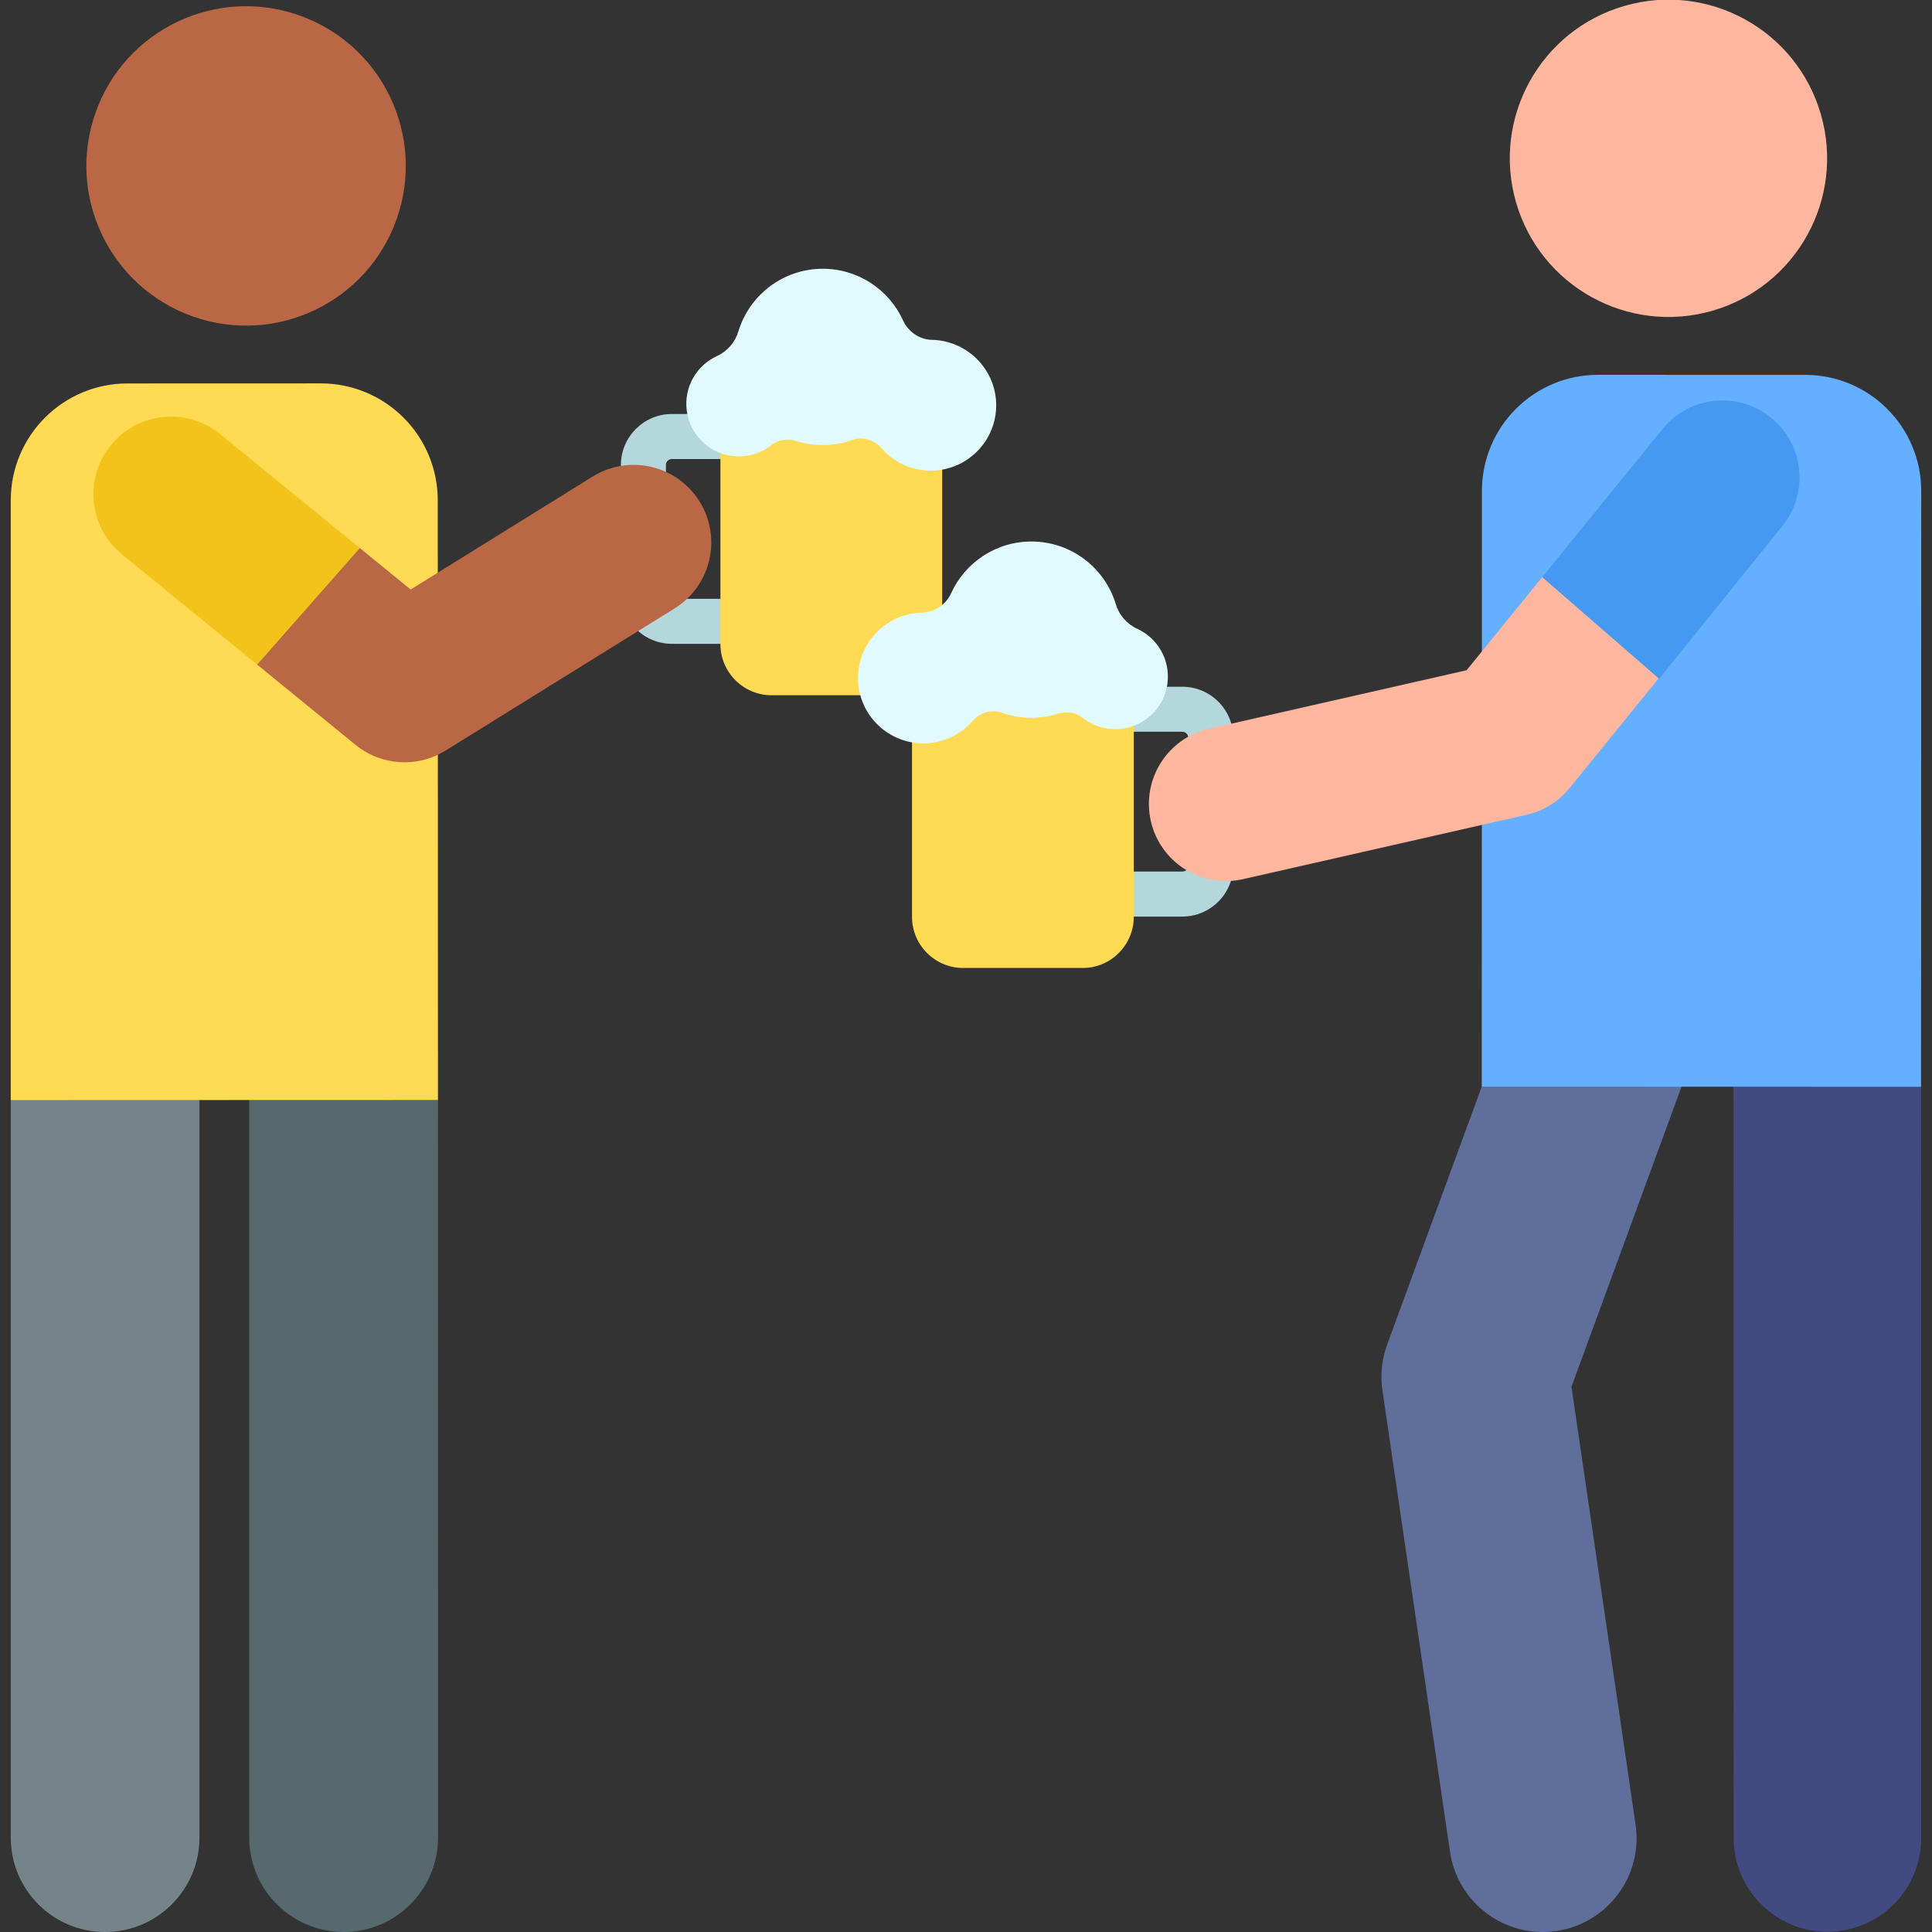
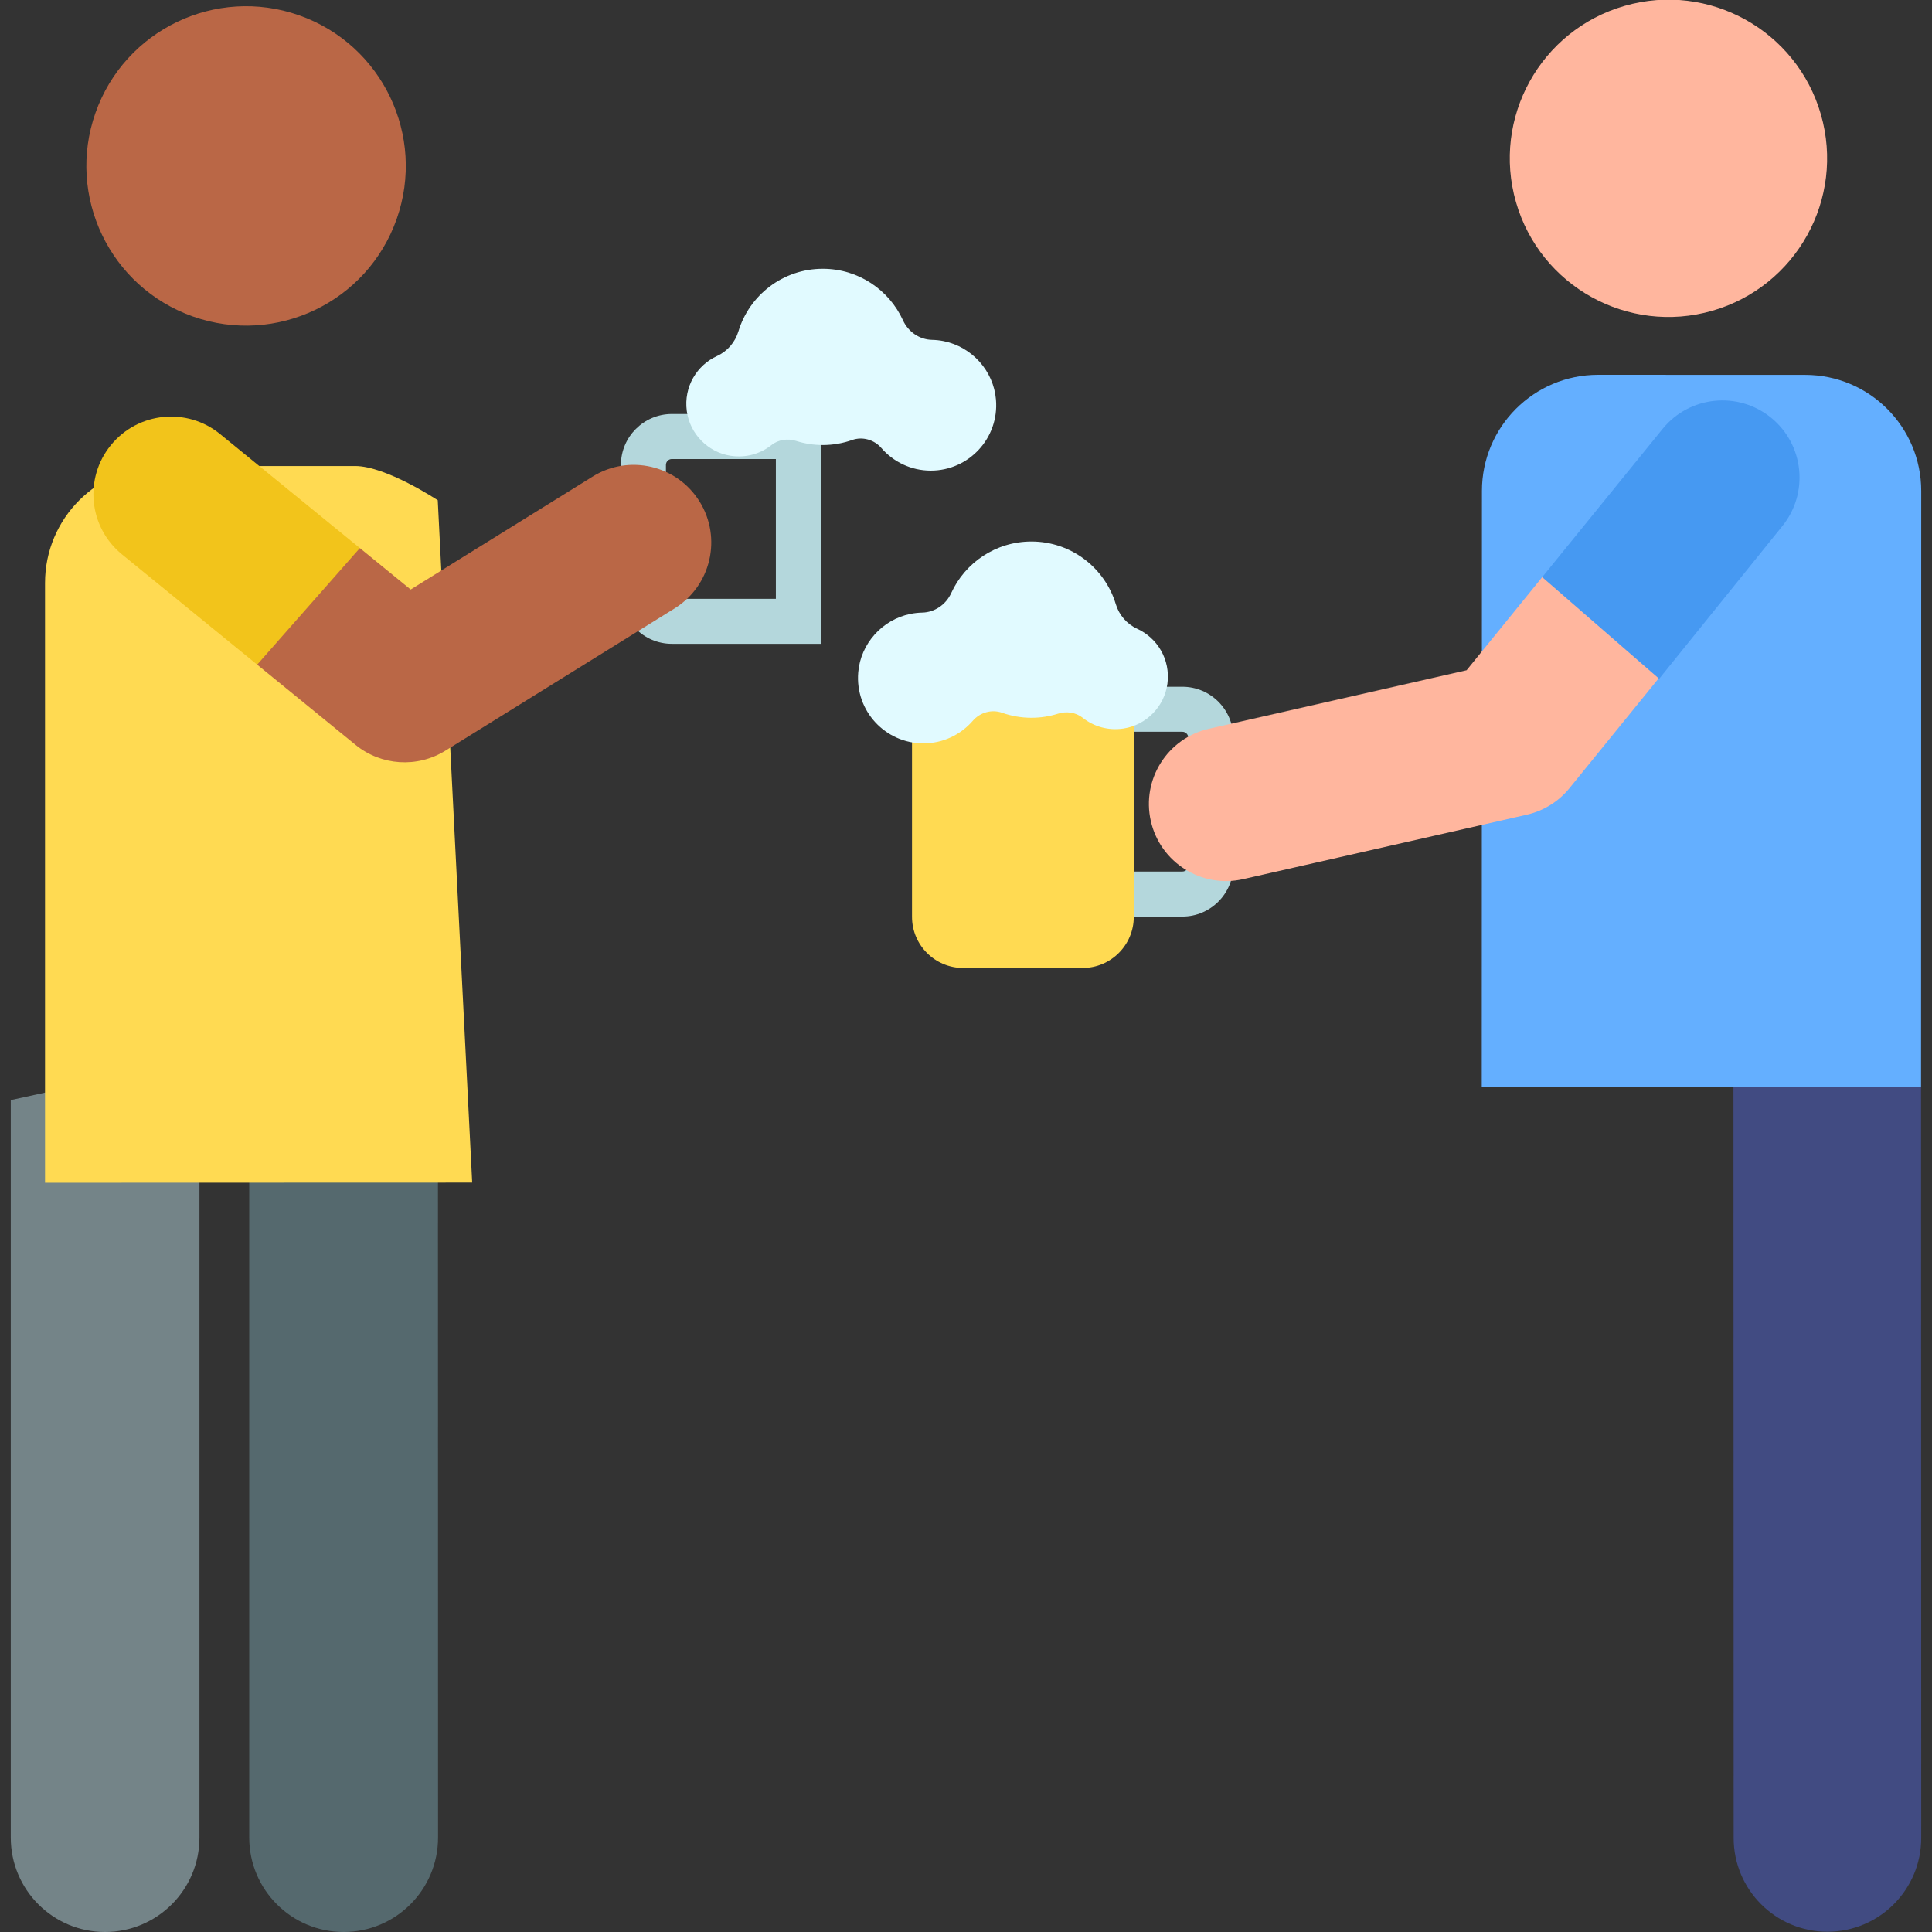
<svg xmlns="http://www.w3.org/2000/svg" version="1.1" width="512" height="512" x="0" y="0" viewBox="0 0 511.583 511.583" style="enable-background:new 0 0 512 512" xml:space="preserve">
  <rect x="0" y="0" width="511.583" height="511.583" fill="#333333" stroke="none" />
  <g>
    <g>
      <g>
        <g>
          <path d="m164.415 156.993v-33.878c0-7.438 6.051-13.489 13.488-13.489h39.462v60.856h-39.462c-7.437-.001-13.488-6.052-13.488-13.489zm41.03-35.447h-27.542c-.865 0-1.568.704-1.568 1.569v33.878c0 .865.703 1.568 1.568 1.568h27.542z" fill="#B4D7DC" data-original="#b4d7dc" />
        </g>
-         <path d="m194.905 103.54h50.441c2.287 0 4.141 1.854 4.141 4.141v62.863c0 7.484-6.067 13.551-13.551 13.551h-31.62c-7.484 0-13.551-6.067-13.551-13.551v-62.863c0-2.287 1.853-4.141 4.14-4.141z" fill="#FFDA52" data-original="#ffda52" />
        <g>
          <path d="m249.891 90.333c-1.047-.211-2.078-.321-3.087-.341-3.329-.064-6.31-2.129-7.692-5.159-3.676-8.062-11.806-13.665-21.245-13.665-10.539 0-19.442 6.986-22.34 16.579-.866 2.866-2.916 5.274-5.641 6.514-5.341 2.432-8.875 8.133-8.032 14.553.793 6.039 5.582 10.947 11.602 11.872 4.107.631 7.933-.54 10.828-2.837 1.843-1.463 4.315-1.792 6.559-1.083 2.217.7 4.576 1.078 7.024 1.078 2.728 0 5.345-.47 7.777-1.331 2.75-.974 5.83-.085 7.739 2.121 3.174 3.666 7.862 5.986 13.092 5.986 10.053 0 18.105-8.567 17.254-18.798-.631-7.602-6.36-13.98-13.838-15.489z" fill="#E1FAFF" data-original="#e1faff" />
        </g>
      </g>
      <ellipse cx="65.159" cy="43.9" fill="#BA6746" rx="42.294" ry="42.294" transform="matrix(.332 -.943 .943 .332 2.13 90.807)" data-original="#ba6746" />
      <g id="XMLID_1194_">
        <path d="m2.852 291.301v195.271c-.007 13.807 11.145 25.005 24.951 25.012h.012c13.802 0 24.993-11.186 25-24.988v-195.295l-28.083-4.8z" fill="#748488" data-original="#748488" />
      </g>
      <g id="XMLID_1191_">
        <path d="m65.994 291.038v195.545c0 13.807 11.193 25 25 25s25-11.193 25-25l-.029-195.318-26.609-4.764z" fill="#55696E" data-original="#55696e" />
      </g>
-       <path d="m115.916 132.46c-.003-8.209-3.266-16.081-9.073-21.884s-13.68-9.061-21.89-9.059l-51.196.017c-17.094.005-30.911 13.867-30.906 30.961v158.805l113.112-.036z" fill="#FFDA52" data-original="#ffda52" />
+       <path d="m115.916 132.46s-13.68-9.061-21.89-9.059l-51.196.017c-17.094.005-30.911 13.867-30.906 30.961v158.805l113.112-.036z" fill="#FFDA52" data-original="#ffda52" />
      <g id="XMLID_1182_">
        <path d="m185.247 132.807c-5.985-9.644-18.655-12.61-28.302-6.624l-48.2 29.917-13.457-10.975-21.378 9.195-5.814 21.673 26.033 21.233c6.772 5.524 16.343 6.183 23.83 1.536l60.663-37.653c9.646-5.986 12.612-18.657 6.625-28.302z" fill="#BA6746" data-original="#ba6746" />
      </g>
      <g id="XMLID_19_">
        <path d="m95.288 145.124-37.01-30.187c-8.798-7.174-21.744-5.861-28.919 2.937-7.175 8.797-5.86 21.744 2.937 28.919l35.801 29.2z" fill="#F2C41B" data-original="#f2c41b" />
      </g>
      <g>
        <ellipse cx="441.882" cy="42.015" fill="#FFB69E" rx="42.013" ry="42.012" transform="matrix(.961 -.276 .276 .961 5.552 123.505)" data-original="#ffb69e" />
        <g id="XMLID_18_">
          <path d="m483.897 511.517c-13.711 0-24.827-11.11-24.834-24.822l-.048-198.901 24.93-13.127 24.737 13.104.048 198.901c.007 13.715-11.107 24.839-24.822 24.845-.002 0-.008 0-.011 0z" fill="#414B82" data-original="#414b82" />
        </g>
        <g id="XMLID_17_">
-           <path d="m408.492 511.583c-12.124 0-22.733-8.888-24.541-21.239l-17.89-122.182c-.599-4.091-.167-8.267 1.257-12.149l35.227-96.042c4.721-12.877 18.992-19.486 31.866-14.764 12.877 4.723 19.487 18.99 14.763 31.866l-33.057 90.127 16.977 115.948c1.987 13.571-7.404 26.182-20.974 28.17-1.219.178-2.431.265-3.628.265z" fill="#5F6E9B" data-original="#5f6e9b" />
-         </g>
+           </g>
        <path d="m477.994 99.265-54.83-.016c-16.981-.005-30.75 13.756-30.756 30.737l-.048 157.749 116.322.036.048-157.749c.006-16.982-13.755-30.751-30.736-30.757z" fill="#64AFFF" data-original="#64afff" />
        <g>
          <g>
            <path d="m313.079 242.702h-39.462v-60.856h39.462c7.438 0 13.488 6.051 13.488 13.489v33.879c0 7.437-6.051 13.488-13.488 13.488zm-27.543-11.921h27.542c.865 0 1.568-.704 1.568-1.568v-33.879c0-.865-.703-1.568-1.568-1.568h-27.542z" fill="#B4D7DC" data-original="#b4d7dc" />
          </g>
          <path d="m296.077 175.76h-50.441c-2.287 0-4.141 1.854-4.141 4.141v62.863c0 7.484 6.067 13.552 13.551 13.552h31.62c7.484 0 13.551-6.067 13.551-13.552v-62.863c0-2.287-1.854-4.141-4.14-4.141z" fill="#FFDA52" data-original="#ffda52" />
          <g>
            <path d="m241.09 162.553c1.047-.211 2.078-.321 3.087-.341 3.329-.064 6.31-2.129 7.692-5.159 3.676-8.062 11.806-13.665 21.245-13.665 10.539 0 19.442 6.986 22.34 16.579.866 2.866 2.916 5.274 5.641 6.514 5.341 2.432 8.875 8.133 8.032 14.553-.793 6.039-5.582 10.947-11.602 11.872-4.107.631-7.933-.54-10.828-2.837-1.843-1.463-4.315-1.792-6.559-1.083-2.217.7-4.576 1.078-7.024 1.078-2.728 0-5.345-.47-7.777-1.331-2.75-.974-5.83-.085-7.739 2.121-3.174 3.666-7.862 5.986-13.092 5.986-10.053 0-18.105-8.567-17.254-18.798.632-7.602 6.361-13.98 13.838-15.489z" fill="#E1FAFF" data-original="#e1faff" />
          </g>
        </g>
        <g id="XMLID_16_">
          <path d="m304.731 217.404c-2.497-10.996 4.392-21.934 15.389-24.432l68.229-15.495 20.022-24.656 22.498 4.337 8.332 22.474-23.602 29.064c-2.881 3.548-6.87 6.027-11.328 7.039l-75.109 17.057c-11.019 2.503-21.939-4.415-24.431-15.388z" fill="#FFB69E" data-original="#ffb69e" />
        </g>
        <g id="XMLID_15_">
          <path d="m439.339 179.744 32.601-40.427c7.109-8.753 5.775-21.612-2.978-28.72s-21.611-5.774-28.72 2.978l-31.871 39.246z" fill="#4699F2" data-original="#4699f2" />
        </g>
      </g>
    </g>
  </g>
</svg>